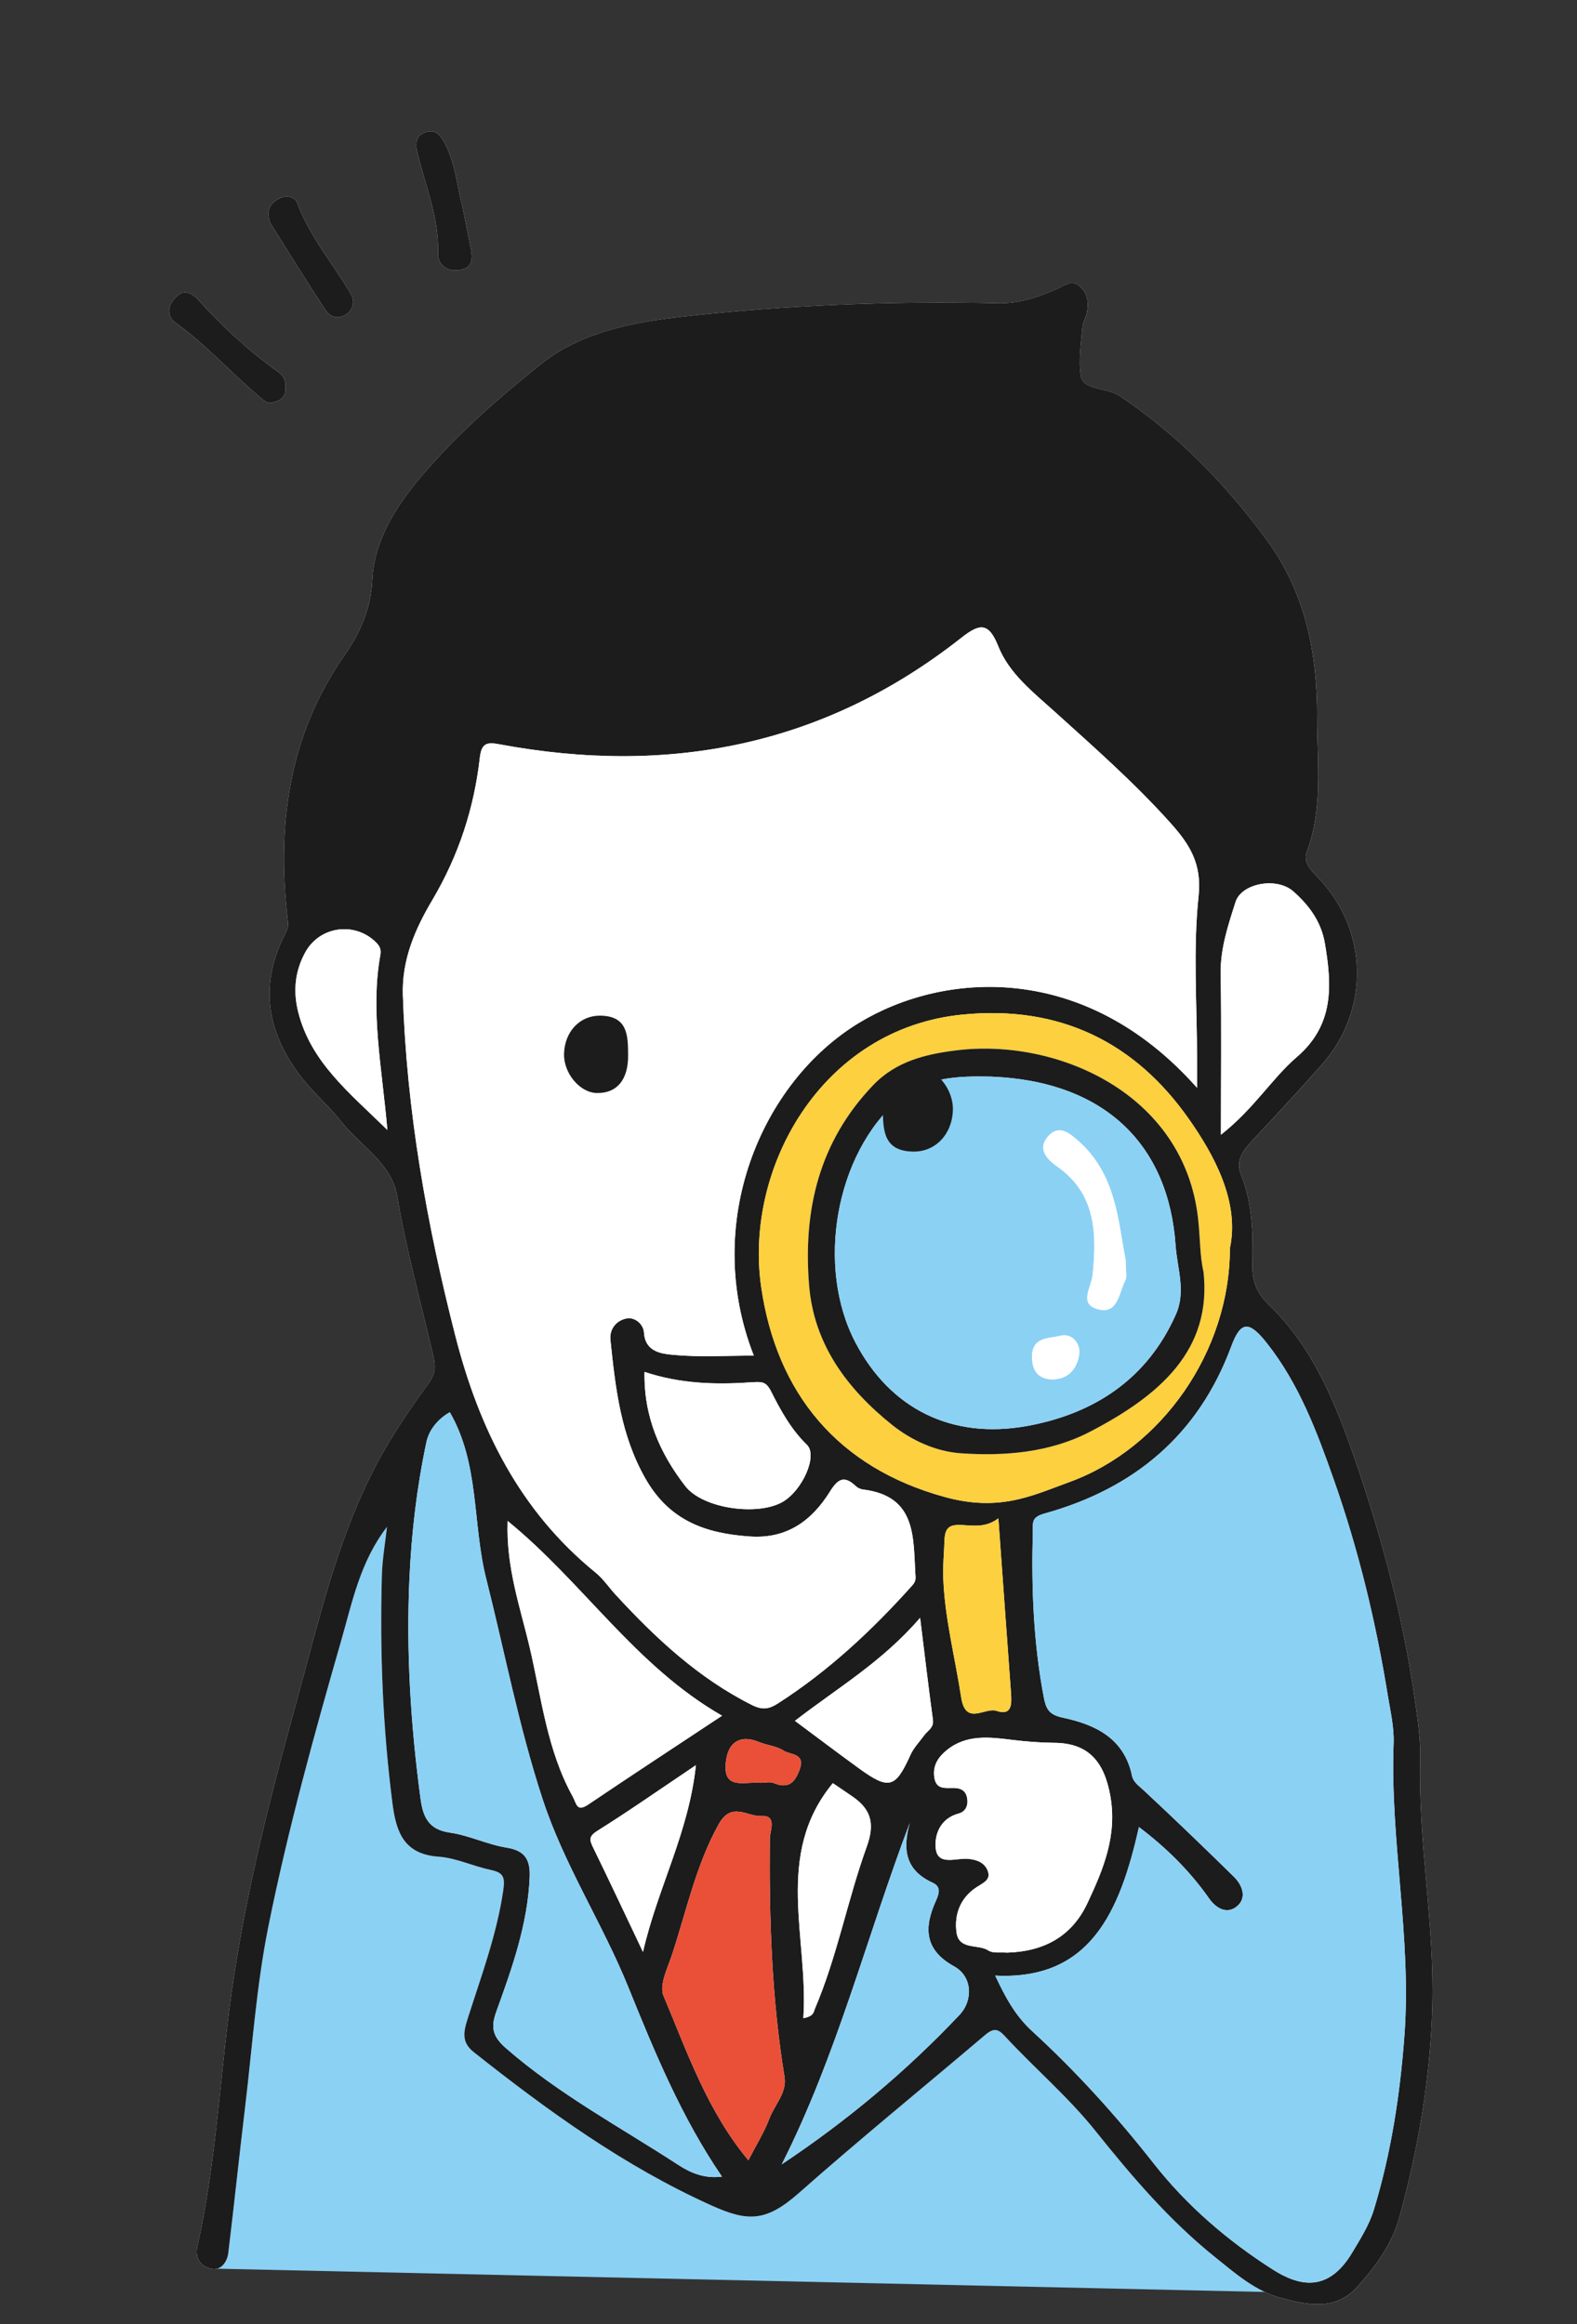
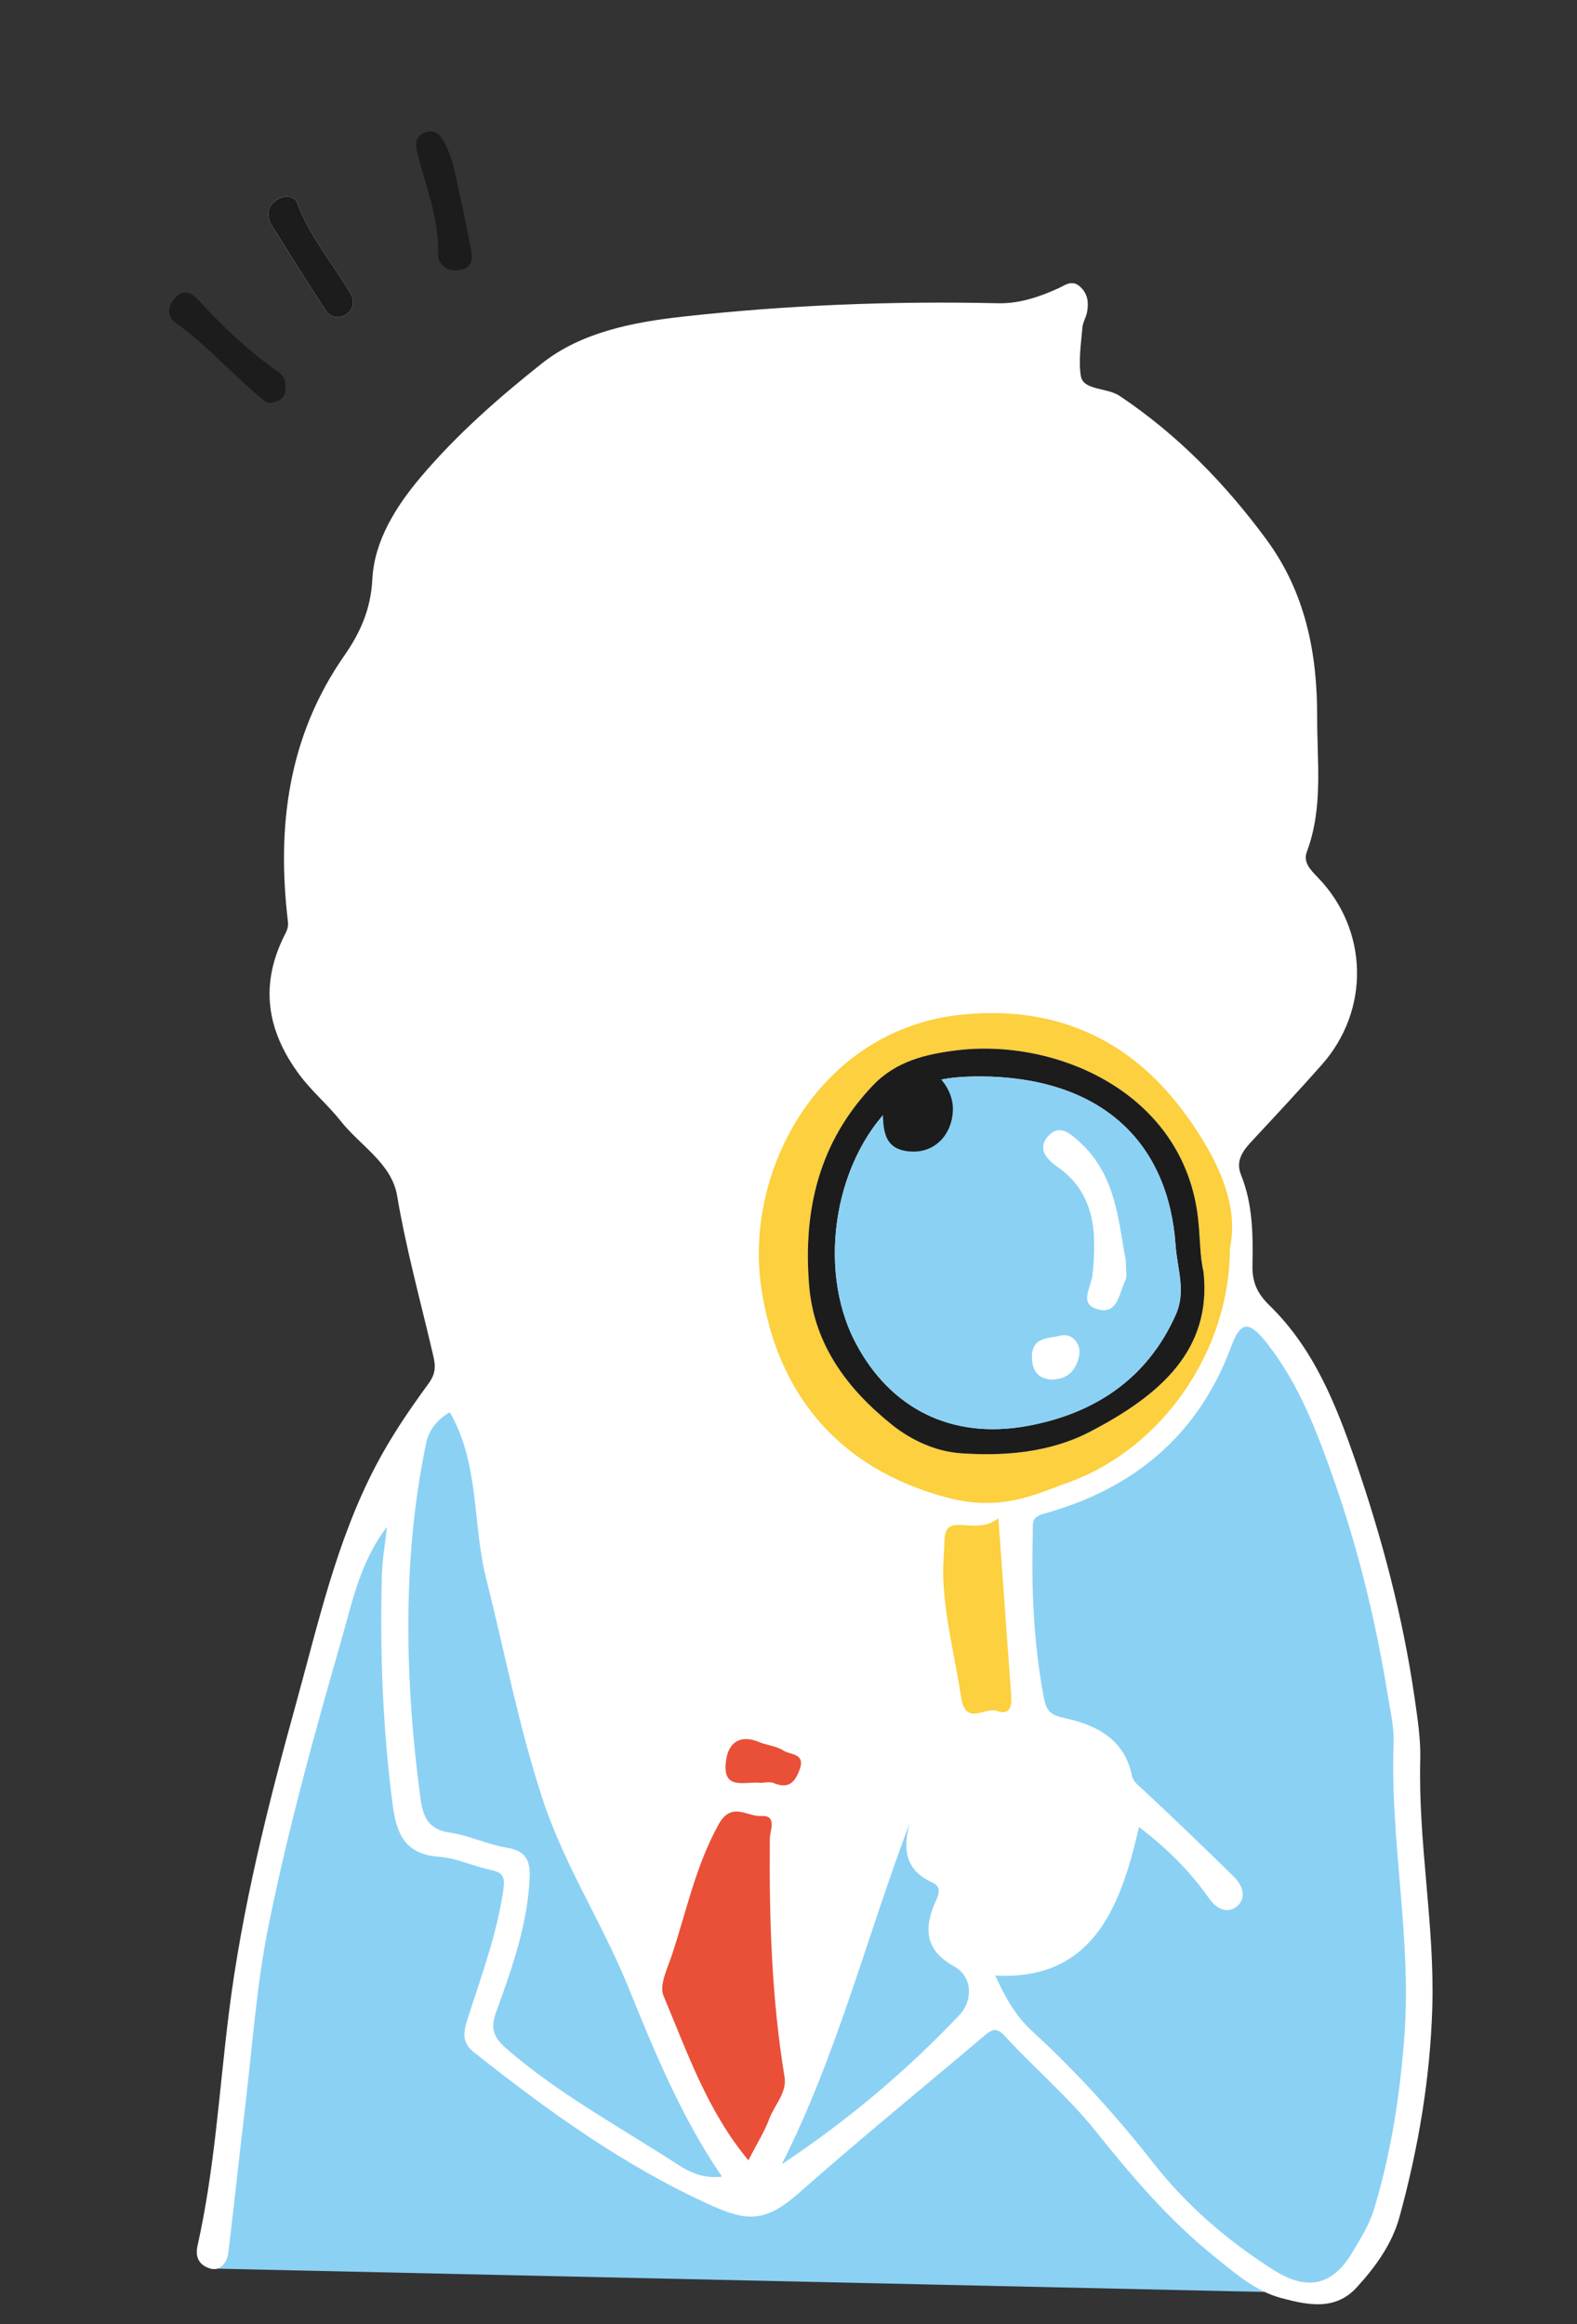
<svg xmlns="http://www.w3.org/2000/svg" version="1.1" x="0px" y="0px" width="190px" height="280px" viewBox="0 0 190 280" enable-background="new 0 0 190 280" xml:space="preserve">
  <rect x="0" y="0" width="190" height="280" fill="#333333" stroke="none" />
  <g id="レイヤー_3">
</g>
  <g id="レイヤー_1">
    <path fill="#8BD1F4" d="M46.672,177.278c0,0-11.236,32.487-13.65,45.016s-6.841,42.71-6.841,45.125   c0,2.414-0.858,5.881-0.858,5.881l133.654,2.972l-43.471-73.581L46.672,177.278z" />
    <path fill="#FFFFFF" d="M46.626,183.95c-0.213,1.938-0.561,3.872-0.615,5.814c-0.256,9.196,0.099,18.365,1.276,27.502   c0.445,3.454,1.362,6.122,5.556,6.422c2.109,0.151,4.146,1.14,6.251,1.587c1.48,0.314,1.784,0.779,1.547,2.421   c-0.778,5.378-2.676,10.419-4.303,15.534c-0.528,1.66-0.712,2.852,0.757,4.015c8.936,7.073,18.09,13.711,28.6,18.45   c4.357,1.965,6.56,2.045,10.578-1.508c7.318-6.471,14.948-12.678,22.423-19.023c1.068-0.906,1.588-0.709,2.383,0.152   c3.568,3.868,7.599,7.278,10.91,11.415c4.368,5.459,8.914,10.793,14.4,15.191c2.45,1.964,4.872,4.118,7.997,4.941   c3.163,0.833,6.483,1.566,9.093-1.305c2.249-2.474,4.231-5.178,5.137-8.479c2.266-8.263,3.698-16.666,3.951-25.24   c0.294-9.974-1.716-19.839-1.45-29.837c0.064-2.414-0.329-4.994-0.688-7.476c-1.404-9.729-3.913-19.188-7.106-28.469   c-2.362-6.865-5.037-13.594-10.38-18.794c-1.421-1.383-2.082-2.731-2.045-4.792c0.067-3.673,0.054-7.396-1.375-10.918   c-0.745-1.836,0.361-3.072,1.515-4.309c2.765-2.964,5.526-5.934,8.213-8.968c5.839-6.593,5.638-16.249-0.481-22.57   c-0.885-0.914-1.794-1.818-1.317-3.091c1.984-5.295,1.227-10.79,1.241-16.207c0.021-7.694-1.4-15.013-6.125-21.425   c-4.966-6.74-10.714-12.633-17.688-17.296c-1.512-1.011-4.363-0.633-4.658-2.382c-0.3-1.776,0.018-3.894,0.186-5.852   c0.054-0.629,0.447-1.223,0.563-1.855c0.204-1.111,0.112-2.153-0.799-3.021c-0.996-0.949-1.839-0.217-2.687,0.168   c-2.294,1.042-4.701,1.845-7.194,1.789c-12.717-0.287-25.41,0.212-38.036,1.614c-5.968,0.662-12.221,1.873-16.951,5.623   c-5.183,4.109-10.253,8.553-14.575,13.661c-3.032,3.583-5.636,7.714-5.87,12.361c-0.184,3.646-1.487,6.475-3.374,9.185   c-6.791,9.753-8.155,20.605-6.797,32.05c0.072,0.608-0.088,1.017-0.341,1.512c-3.072,6.011-2.266,11.565,1.723,16.935   c1.516,2.041,3.452,3.644,4.994,5.601c2.33,2.957,6.122,5.073,6.781,8.982c1.097,6.502,2.856,12.832,4.343,19.229   c0.334,1.434,0.285,2.247-0.613,3.474c-2.311,3.161-4.508,6.389-6.344,9.91c-4.722,9.055-6.891,18.905-9.575,28.606   c-3.396,12.274-6.506,24.621-8.087,37.279c-1.168,9.348-1.701,18.782-3.772,27.999c-0.374,1.663,0.485,2.443,1.526,2.748   c1.196,0.351,2.038-0.687,2.183-1.881c0.705-5.81,1.312-11.632,2.011-17.444c0.881-7.325,1.373-14.733,2.829-21.945   c2.338-11.582,5.486-22.99,8.756-34.354C42.453,192.979,43.395,188.145,46.626,183.95z" />
-     <path fill="#1C1C1C" d="M46.626,183.95c-3.231,4.196-4.173,9.029-5.524,13.726c-3.269,11.364-6.418,22.772-8.756,34.354   c-1.456,7.212-1.948,14.62-2.829,21.945c-0.699,5.811-1.306,11.633-2.011,17.444c-0.145,1.194-0.986,2.232-2.183,1.881   c-1.04-0.305-1.899-1.086-1.526-2.748c2.071-9.217,2.604-18.652,3.772-27.999c1.581-12.658,4.691-25.005,8.087-37.279   c2.685-9.701,4.854-19.551,9.575-28.606c1.836-3.522,4.033-6.75,6.344-9.91c0.897-1.227,0.946-2.04,0.613-3.474   c-1.488-6.397-3.247-12.727-4.343-19.229c-0.659-3.909-4.45-6.025-6.781-8.982c-1.542-1.957-3.478-3.56-4.994-5.601   c-3.989-5.37-4.796-10.924-1.723-16.935c0.253-0.495,0.413-0.904,0.341-1.512c-1.358-11.445,0.006-22.297,6.797-32.05   c1.887-2.71,3.191-5.539,3.374-9.185c0.234-4.647,2.838-8.778,5.87-12.361c4.323-5.107,9.392-9.551,14.575-13.661   c4.73-3.75,10.983-4.961,16.951-5.623c12.626-1.401,25.319-1.901,38.036-1.614c2.493,0.056,4.901-0.747,7.194-1.789   c0.847-0.385,1.691-1.116,2.687-0.168c0.912,0.868,1.004,1.911,0.799,3.021c-0.116,0.632-0.509,1.226-0.563,1.855   c-0.168,1.959-0.486,4.077-0.186,5.852c0.295,1.749,3.146,1.371,4.658,2.382c6.975,4.663,12.723,10.556,17.688,17.296   c4.725,6.413,6.145,13.731,6.125,21.425c-0.014,5.417,0.743,10.913-1.241,16.207c-0.477,1.273,0.433,2.178,1.317,3.091   c6.119,6.321,6.32,15.976,0.481,22.57c-2.687,3.034-5.448,6.004-8.213,8.968c-1.154,1.237-2.26,2.473-1.515,4.309   c1.43,3.522,1.442,7.246,1.375,10.918c-0.038,2.062,0.623,3.409,2.045,4.792c5.343,5.2,8.018,11.929,10.38,18.794   c3.193,9.281,5.702,18.74,7.106,28.469c0.358,2.482,0.752,5.062,0.688,7.476c-0.266,9.998,1.744,19.863,1.45,29.837   c-0.253,8.574-1.684,16.978-3.951,25.24c-0.906,3.301-2.887,6.005-5.137,8.479c-2.61,2.871-5.931,2.137-9.093,1.305   c-3.126-0.823-5.548-2.977-7.997-4.941c-5.486-4.398-10.032-9.732-14.4-15.191c-3.31-4.137-7.341-7.547-10.91-11.415   c-0.795-0.862-1.315-1.059-2.383-0.152c-7.475,6.345-15.106,12.551-22.423,19.023c-4.018,3.553-6.221,3.473-10.578,1.508   c-10.51-4.739-19.663-11.377-28.6-18.45c-1.469-1.163-1.285-2.355-0.757-4.015c1.627-5.116,3.525-10.157,4.303-15.534   c0.238-1.642-0.067-2.107-1.547-2.421c-2.104-0.447-4.142-1.436-6.251-1.587c-4.193-0.3-5.111-2.968-5.556-6.422   c-1.178-9.137-1.532-18.306-1.276-27.502C46.065,187.821,46.413,185.887,46.626,183.95z M144.223,131.053c0-1.37,0-2.415,0-3.461   c0-6.564-0.5-13.181,0.186-19.672c0.416-3.938-1.163-6.289-3.391-8.776c-4.322-4.823-9.173-9.093-13.969-13.426   c-2.586-2.336-5.468-4.561-6.789-7.888c-1.164-2.932-2.275-2.696-4.464-0.971c-16.503,13.001-35.228,16.612-55.62,12.81   c-1.475-0.275-2.16-0.176-2.361,1.584c-0.701,6.129-2.54,11.795-5.754,17.225c-1.964,3.318-3.669,7.055-3.524,11.434   c0.462,13.957,2.875,27.556,6.328,41.041c2.866,11.189,7.753,21.075,16.895,28.508c0.924,0.751,1.61,1.792,2.427,2.679   c4.818,5.228,9.955,10.036,16.412,13.272c1.291,0.647,2.08,0.482,3.154-0.208c6.099-3.921,11.332-8.81,16.146-14.19   c0.334-0.374,0.433-0.645,0.403-1.106c-0.3-4.585,0.229-9.656-6.329-10.462c-0.298-0.037-0.635-0.189-0.852-0.394   c-1.364-1.295-2.13-0.959-3.117,0.629c-2.17,3.491-5.16,5.725-9.617,5.428c-5.324-0.355-9.702-1.862-12.609-6.951   c-3.011-5.27-3.63-10.951-4.231-16.72c-0.145-1.392,0.789-2.409,2.001-2.607c0.921-0.151,1.972,0.655,2.041,1.724   c0.149,2.318,2.114,2.535,3.489,2.667c3.172,0.303,6.393,0.096,9.741,0.096c-6.258-15.918,0.835-32.919,12.69-40.099   C113.636,117.085,130.626,115.714,144.223,131.053z M119.905,238.009c1.175,2.516,2.388,4.805,4.44,6.686   c5.331,4.885,10.174,10.24,14.641,15.931c4.012,5.112,8.897,9.302,14.325,12.772c3.206,2.049,6.708,2.85,9.616-2.034   c0.993-1.668,2.039-3.302,2.613-5.191c2.087-6.872,3.159-13.949,3.676-21.064c0.852-11.721-1.75-23.35-1.31-35.087   c0.072-1.931-0.398-3.894-0.712-5.826c-1.431-8.825-3.522-17.487-6.494-25.928c-2.04-5.795-4.19-11.536-8.051-16.432   c-2.145-2.72-3.157-2.729-4.302,0.363c-3.971,10.722-11.744,17.157-22.51,20.146c-1.632,0.453-1.374,1.143-1.402,2.201   c-0.178,6.664,0.065,13.293,1.309,19.866c0.265,1.401,0.579,2.159,2.293,2.522c3.898,0.824,7.409,2.464,8.349,7.003   c0.16,0.771,0.816,1.199,1.387,1.73c3.675,3.423,7.296,6.906,10.879,10.425c1.106,1.087,1.615,2.668,0.258,3.668   c-1.027,0.756-2.28,0.321-3.257-1.073c-2.299-3.281-5.151-6.094-8.431-8.572C134.929,230.324,131.346,238.599,119.905,238.009z    M86.986,262.231c-4.911-7.186-8.125-15.035-11.301-22.87c-3.116-7.686-7.69-14.618-10.317-22.631   c-2.866-8.738-4.556-17.69-6.789-26.535c-1.676-6.641-0.784-13.84-4.385-20.055c-1.34,0.748-2.487,2.041-2.819,3.603   c-1.151,5.408-1.796,10.912-2.046,16.426c-0.403,8.86,0.156,17.693,1.333,26.488c0.294,2.202,0.935,3.757,3.536,4.127   c2.317,0.329,4.52,1.437,6.836,1.808c2.253,0.361,2.869,1.491,2.782,3.566c-0.238,5.677-2.12,10.943-4.018,16.187   c-0.697,1.928-0.446,3.01,1.18,4.427c6.352,5.536,13.748,9.486,20.741,14.042C83.172,261.763,84.86,262.499,86.986,262.231z    M148.182,150.376c1.188-5.555-1.862-11.201-5.001-15.646c-6.361-9.009-15.314-13.681-27.241-12.496   c-16.991,1.688-26.322,18.547-24.224,32.866c1.861,12.696,9.161,21.722,22.169,25.266c3.008,0.82,5.844,0.965,8.896,0.238   c2.129-0.507,4.082-1.331,6.105-2.069C139.93,174.503,148.183,162.853,148.182,150.376z M121.318,235.243   c4.405-0.124,7.794-1.905,9.699-5.961c1.921-4.091,3.622-8.155,2.746-12.981c-0.738-4.061-2.619-6.293-6.697-6.334   c-1.739-0.017-3.438-0.15-5.172-0.363c-2.622-0.322-5.453-0.695-7.831,1.249c-1.102,0.901-1.729,1.937-1.478,3.376   c0.246,1.403,1.373,1.162,2.331,1.177c0.874,0.014,1.461,0.323,1.614,1.263c0.147,0.902-0.239,1.606-1.027,1.814   c-2.206,0.584-2.927,2.519-2.77,4.162c0.208,2.171,2.416,1.197,3.795,1.293c1.097,0.076,2.023,0.417,2.432,1.339   c0.523,1.177-0.459,1.53-1.341,2.11c-1.869,1.23-2.673,3.203-2.379,5.405c0.293,2.188,2.592,1.381,3.846,2.195   C119.651,235.355,120.571,235.176,121.318,235.243z M90.165,260.263c1-1.945,1.927-3.408,2.519-4.996   c0.627-1.68,2.149-3.15,1.839-5.043c-1.561-9.522-1.86-19.107-1.772-28.727c0.009-0.937,0.935-2.838-1.052-2.715   c-1.659,0.102-3.563-1.797-5.117,1.007c-2.759,4.977-3.877,10.452-5.627,15.735c-0.532,1.606-1.555,3.637-1.018,4.911   C82.792,247.215,85.195,254.285,90.165,260.263z M86.995,206.701c-10.452-5.993-16.707-16.02-25.832-23.461   c-0.208,5.636,1.536,10.447,2.676,15.334c1.407,6.032,2.08,12.295,5.16,17.862c0.473,0.855,0.457,1.923,1.883,0.96   C76.158,213.836,81.484,210.35,86.995,206.701z M109.608,219.621c-5.195,13.717-8.758,27.955-15.423,41.127   c7.873-5.247,14.993-11.206,21.406-17.988c1.692-1.789,1.556-4.655-0.635-5.861c-3.708-2.042-3.596-4.813-2.167-7.967   c0.468-1.033,0.485-1.697-0.451-2.127C109.089,225.315,108.726,222.839,109.608,219.621z M147.1,136.709   c4.006-3.152,6.109-6.752,9.149-9.368c4.496-3.868,4.238-8.603,3.376-13.681c-0.449-2.644-1.918-4.603-3.801-6.266   c-2.027-1.791-6.251-0.962-6.959,1.257c-0.906,2.837-1.853,5.64-1.798,8.717C147.177,123.582,147.1,129.799,147.1,136.709z    M77.652,165.28c-0.1,5.472,1.901,9.853,4.899,13.742c2.141,2.778,8.822,3.644,11.776,1.9c2.37-1.399,4.214-5.561,2.9-6.845   c-1.907-1.863-3.166-4.13-4.322-6.439c-0.603-1.203-1.103-1.187-2.351-1.103C86.321,166.819,82.063,166.747,77.652,165.28z    M46.672,136.132c-0.666-7.648-2.065-14.32-0.846-21.089c0.106-0.586-0.03-1.003-0.461-1.448c-2.512-2.587-6.816-2.072-8.581,1.13   c-1.246,2.261-1.492,4.68-0.852,7.213C37.456,127.967,42.034,131.589,46.672,136.132z M95.774,207.319   c2.714,2.016,5.205,3.904,7.735,5.738c3.604,2.614,4.38,2.37,6.185-1.634c0.388-0.86,1.087-1.581,1.654-2.358   c0.426-0.584,1.187-0.901,1.052-1.884c-0.523-3.807-0.966-7.624-1.543-12.275C106.287,200.222,100.869,203.373,95.774,207.319z    M120.286,182.922c-1.497,1.128-2.944,0.882-4.333,0.809c-1.44-0.076-2.11,0.172-2.162,1.881c-0.045,1.495-0.206,2.956-0.147,4.491   c0.185,4.895,1.428,9.59,2.159,14.38c0.536,3.506,2.863,1.153,4.27,1.636c1.813,0.621,1.837-0.783,1.742-2.08   C121.313,197.216,120.825,190.392,120.286,182.922z M96.787,243.145c1.302-0.253,1.23-0.757,1.389-1.129   c2.698-6.32,3.926-13.11,6.251-19.534c0.99-2.737,0.547-4.467-1.669-6.011c-0.798-0.556-1.607-1.096-2.418-1.645   C93.198,223.501,97.441,233.438,96.787,243.145z M83.843,212.66c-4.378,2.941-8.054,5.518-11.854,7.897   c-1.073,0.672-0.979,1.106-0.528,2.028c1.934,3.955,3.802,7.943,6.007,12.576C79.27,227.327,82.985,220.809,83.843,212.66z    M91.593,214.787c0.549,0,1.166-0.165,1.633,0.029c1.781,0.743,2.564-0.084,3.128-1.658c0.701-1.957-1.16-1.728-1.949-2.249   c-0.851-0.564-2.009-0.64-2.983-1.048c-2.104-0.88-3.573-0.061-3.918,2.061C86.868,215.834,89.705,214.585,91.593,214.787z" />
    <g>
-       <path fill="#FFFFFF" d="M32.929,48.458c-0.605,0.288-1.149-0.22-1.618-0.616c-3.456-2.916-6.472-6.322-10.181-8.971    c-0.786-0.562-1.128-1.673-0.175-2.82c1.192-1.434,2.21-0.707,2.981,0.137c2.925,3.204,6.073,6.141,9.618,8.641    c0.853,0.601,0.915,1.47,0.822,2.312C34.304,47.79,33.821,48.31,32.929,48.458z" />
-       <path fill="#FFFFFF" d="M55.713,24.866c0.319,1.603,0.63,3.208,0.961,4.808c0.256,1.234,0.448,2.512-1.193,2.841    c-1.553,0.312-2.76-0.576-2.71-2.042c0.147-4.347-1.607-8.246-2.541-12.335c-0.251-1.101,0.023-1.952,1.206-2.249    c1.011-0.254,1.547,0.298,2.037,1.164C54.853,19.494,55.008,22.248,55.713,24.866z" />
      <path fill="#FFFFFF" d="M32.544,26.836c-0.487-1.484-0.029-2.246,0.91-2.829c0.902-0.56,2.055-0.348,2.316,0.36    c1.511,4.092,4.326,7.378,6.504,11.051c0.474,0.799,0.333,1.773-0.467,2.379c-0.954,0.723-2.009,0.443-2.588-0.436    C36.866,33.787,34.625,30.138,32.544,26.836z" />
      <path fill="#1C1C1C" d="M32.929,48.458c0.892-0.149,1.375-0.668,1.447-1.317c0.094-0.841,0.032-1.71-0.822-2.312    c-3.546-2.5-6.694-5.437-9.618-8.641c-0.77-0.844-1.788-1.571-2.981-0.137c-0.953,1.146-0.612,2.258,0.175,2.82    c3.709,2.649,6.725,6.056,10.181,8.971C31.78,48.238,32.324,48.746,32.929,48.458z" />
      <path fill="#1C1C1C" d="M55.713,24.866c-0.705-2.618-0.86-5.371-2.24-7.813c-0.49-0.866-1.026-1.418-2.037-1.164    c-1.183,0.297-1.458,1.149-1.206,2.249c0.934,4.089,2.688,7.988,2.541,12.335c-0.049,1.466,1.158,2.354,2.71,2.042    c1.641-0.33,1.449-1.607,1.193-2.841C56.343,28.073,56.033,26.469,55.713,24.866z" />
      <path fill="#1C1C1C" d="M32.544,26.836c2.081,3.302,4.322,6.951,6.676,10.526c0.578,0.879,1.634,1.159,2.588,0.436    c0.8-0.607,0.941-1.58,0.467-2.379c-2.178-3.673-4.993-6.959-6.504-11.051c-0.262-0.708-1.414-0.92-2.316-0.36    C32.515,24.59,32.057,25.351,32.544,26.836z" />
    </g>
    <path fill="#FFFFFF" d="M144.223,131.053c-13.597-15.339-30.587-13.968-40.714-7.833c-11.854,7.18-18.947,24.181-12.69,40.099   c-3.349,0-6.569,0.207-9.741-0.096c-1.375-0.132-3.339-0.348-3.489-2.667c-0.069-1.068-1.12-1.874-2.041-1.724   c-1.212,0.198-2.146,1.215-2.001,2.607c0.601,5.769,1.22,11.45,4.231,16.72c2.908,5.089,7.286,6.596,12.609,6.951   c4.457,0.297,7.447-1.938,9.617-5.428c0.987-1.588,1.753-1.924,3.117-0.629c0.217,0.206,0.554,0.358,0.852,0.394   c6.558,0.806,6.029,5.877,6.329,10.462c0.03,0.461-0.068,0.732-0.403,1.106c-4.814,5.38-10.047,10.269-16.146,14.19   c-1.073,0.69-1.863,0.855-3.154,0.208c-6.457-3.236-11.594-8.044-16.412-13.272c-0.817-0.887-1.503-1.928-2.427-2.679   c-9.142-7.434-14.03-17.319-16.895-28.508c-3.454-13.485-5.866-27.084-6.328-41.041c-0.145-4.378,1.56-8.116,3.524-11.434   c3.214-5.43,5.053-11.096,5.754-17.225c0.201-1.76,0.886-1.859,2.361-1.584c20.391,3.802,39.116,0.191,55.62-12.81   c2.189-1.725,3.3-1.961,4.464,0.971c1.321,3.327,4.203,5.551,6.789,7.888c4.796,4.333,9.647,8.604,13.969,13.426   c2.228,2.487,3.808,4.838,3.391,8.776c-0.686,6.491-0.186,13.108-0.186,19.672C144.223,128.637,144.223,129.683,144.223,131.053z    M75.675,127.135c-0.013-2.366-0.031-4.733-3.349-4.773c-2.453-0.03-4.292,1.908-4.368,4.588c-0.066,2.336,1.897,4.692,3.944,4.732   C74.33,131.728,75.697,130.082,75.675,127.135z" />
    <path fill="#8BD1F4" d="M119.905,238.009c11.441,0.59,15.024-7.685,17.317-17.896c3.28,2.478,6.132,5.291,8.431,8.572   c0.977,1.394,2.23,1.829,3.257,1.073c1.358-1,0.849-2.581-0.258-3.668c-3.583-3.52-7.204-7.002-10.879-10.425   c-0.571-0.531-1.227-0.959-1.387-1.73c-0.94-4.539-4.451-6.179-8.349-7.003c-1.714-0.362-2.028-1.12-2.293-2.522   c-1.244-6.574-1.487-13.202-1.309-19.866c0.028-1.059-0.23-1.748,1.402-2.201c10.766-2.989,18.539-9.424,22.51-20.146   c1.145-3.092,2.157-3.083,4.302-0.363c3.861,4.896,6.011,10.637,8.051,16.432c2.972,8.442,5.063,17.103,6.494,25.928   c0.313,1.933,0.784,3.895,0.712,5.826c-0.441,11.737,2.162,23.366,1.31,35.087c-0.517,7.115-1.589,14.192-3.676,21.064   c-0.574,1.889-1.619,3.523-2.613,5.191c-2.908,4.884-6.41,4.083-9.616,2.034c-5.428-3.469-10.313-7.66-14.325-12.772   c-4.467-5.69-9.31-11.045-14.641-15.931C122.293,242.814,121.08,240.525,119.905,238.009z" />
    <path fill="#8BD1F4" d="M86.986,262.231c-2.126,0.268-3.813-0.469-5.268-1.416c-6.993-4.556-14.388-8.506-20.741-14.042   c-1.626-1.417-1.877-2.499-1.18-4.427c1.897-5.244,3.78-10.51,4.018-16.187c0.087-2.075-0.529-3.205-2.782-3.566   c-2.316-0.371-4.519-1.479-6.836-1.808c-2.601-0.37-3.242-1.925-3.536-4.127c-1.176-8.795-1.735-17.628-1.333-26.488   c0.251-5.515,0.896-11.019,2.046-16.426c0.332-1.562,1.48-2.855,2.819-3.603c3.601,6.216,2.709,13.415,4.385,20.055   c2.232,8.845,3.923,17.797,6.789,26.535c2.627,8.012,7.201,14.945,10.317,22.631C78.861,247.197,82.075,255.045,86.986,262.231z" />
    <path fill="#FCD03E" d="M148.182,150.376c0,12.476-8.252,24.127-19.297,28.158c-2.023,0.738-3.975,1.562-6.105,2.069   c-3.053,0.727-5.888,0.582-8.896-0.238c-13.007-3.545-20.308-12.571-22.169-25.266c-2.098-14.319,7.233-31.178,24.224-32.866   c11.928-1.185,20.881,3.488,27.241,12.496C146.32,139.175,149.37,144.821,148.182,150.376z M144.997,153.197   c-0.439-1.816-0.395-4.115-0.644-6.364c-1.682-15.168-17.093-21.823-29.209-20.283c-3.563,0.453-7.147,1.264-9.939,4.18   c-6.548,6.838-8.46,15.101-7.717,24.142c0.586,7.129,4.608,12.472,9.998,16.789c2.356,1.887,5.307,3.213,8.253,3.418   c5.317,0.37,10.758-0.085,15.562-2.577C139.804,168.093,146.04,162.605,144.997,153.197z" />
    <path fill="#FFFFFF" d="M121.318,235.243c-0.746-0.067-1.667,0.112-2.232-0.255c-1.255-0.814-3.554-0.007-3.846-2.195   c-0.295-2.202,0.51-4.175,2.379-5.405c0.882-0.581,1.864-0.933,1.341-2.11c-0.409-0.922-1.335-1.263-2.432-1.339   c-1.379-0.096-3.587,0.878-3.795-1.293c-0.157-1.643,0.564-3.579,2.77-4.162c0.788-0.208,1.174-0.912,1.027-1.814   c-0.154-0.94-0.74-1.249-1.614-1.263c-0.958-0.015-2.085,0.226-2.331-1.177c-0.252-1.439,0.376-2.475,1.478-3.376   c2.377-1.944,5.209-1.57,7.831-1.249c1.734,0.213,3.433,0.346,5.172,0.363c4.078,0.041,5.96,2.273,6.697,6.334   c0.876,4.826-0.825,8.889-2.746,12.981C129.112,233.338,125.722,235.119,121.318,235.243z" />
    <path fill="#E95037" d="M90.165,260.263c-4.97-5.978-7.372-13.048-10.228-19.828c-0.537-1.274,0.486-3.305,1.018-4.911   c1.75-5.283,2.868-10.758,5.627-15.735c1.555-2.804,3.459-0.905,5.117-1.007c1.987-0.123,1.06,1.778,1.052,2.715   c-0.088,9.621,0.211,19.205,1.772,28.727c0.31,1.893-1.212,3.362-1.839,5.043C92.092,256.855,91.164,258.318,90.165,260.263z" />
    <path fill="#FFFFFF" d="M86.995,206.701c-5.511,3.649-10.837,7.135-16.112,10.695c-1.426,0.963-1.41-0.106-1.883-0.96   c-3.08-5.567-3.753-11.83-5.16-17.862c-1.14-4.887-2.884-9.698-2.676-15.334C70.288,190.681,76.543,200.708,86.995,206.701z" />
    <path fill="#8BD1F4" d="M109.608,219.621c-0.882,3.217-0.519,5.693,2.73,7.185c0.936,0.43,0.919,1.094,0.451,2.127   c-1.43,3.153-1.541,5.925,2.167,7.967c2.19,1.206,2.326,4.072,0.635,5.861c-6.413,6.782-13.533,12.741-21.406,17.988   C100.85,247.577,104.414,233.338,109.608,219.621z" />
    <path fill="#FFFFFF" d="M147.1,136.709c0-6.91,0.077-13.127-0.033-19.341c-0.054-3.076,0.892-5.88,1.798-8.717   c0.709-2.219,4.932-3.048,6.959-1.257c1.883,1.663,3.352,3.622,3.801,6.266c0.862,5.078,1.12,9.813-3.376,13.681   C153.21,129.956,151.106,133.557,147.1,136.709z" />
    <path fill="#FFFFFF" d="M77.652,165.28c4.411,1.468,8.669,1.54,12.902,1.254c1.249-0.084,1.749-0.1,2.351,1.103   c1.156,2.309,2.415,4.576,4.322,6.439c1.314,1.284-0.53,5.446-2.9,6.845c-2.955,1.744-9.635,0.878-11.776-1.9   C79.553,175.132,77.552,170.752,77.652,165.28z" />
    <path fill="#FFFFFF" d="M46.672,136.132c-4.639-4.542-9.216-8.165-10.74-14.194c-0.64-2.533-0.395-4.952,0.852-7.213   c1.765-3.202,6.07-3.717,8.581-1.13c0.431,0.444,0.566,0.861,0.461,1.448C44.608,121.812,46.006,128.484,46.672,136.132z" />
    <path fill="#FFFFFF" d="M95.774,207.319c5.095-3.946,10.513-7.097,15.083-12.413c0.577,4.651,1.02,8.469,1.543,12.275   c0.135,0.983-0.626,1.301-1.052,1.884c-0.567,0.777-1.266,1.498-1.654,2.358c-1.806,4.004-2.581,4.248-6.185,1.634   C100.979,211.222,98.488,209.335,95.774,207.319z" />
    <path fill="#FCD03E" d="M120.286,182.922c0.539,7.47,1.028,14.294,1.528,21.117c0.095,1.297,0.071,2.701-1.742,2.08   c-1.407-0.482-3.734,1.87-4.27-1.636c-0.732-4.789-1.974-9.485-2.159-14.38c-0.058-1.535,0.102-2.997,0.147-4.491   c0.052-1.709,0.723-1.957,2.162-1.881C117.341,183.804,118.788,184.05,120.286,182.922z" />
    <path fill="#FFFFFF" d="M96.787,243.145c0.654-9.706-3.589-19.643,3.556-28.318c0.807,0.548,1.616,1.088,2.414,1.644   c2.216,1.544,2.659,3.275,1.669,6.011c-2.324,6.423-3.553,13.214-6.251,19.534C98.017,242.387,98.089,242.892,96.787,243.145z" />
    <path fill="#FFFFFF" d="M83.843,212.66c-0.858,8.15-4.574,14.667-6.374,22.501c-2.205-4.634-4.073-8.621-6.007-12.576   c-0.451-0.922-0.545-1.356,0.528-2.028C75.789,218.177,79.466,215.601,83.843,212.66z" />
    <path fill="#E95037" d="M91.592,214.783c-1.887-0.198-4.724,1.051-4.088-2.861c0.345-2.122,1.814-2.94,3.918-2.061   c0.974,0.408,2.132,0.484,2.983,1.048c0.789,0.522,2.649,0.293,1.949,2.249c-0.564,1.574-1.347,2.4-3.128,1.658   C92.759,214.621,92.142,214.787,91.592,214.783z" />
-     <path fill="#1C1C1C" d="M75.676,127.135c0.021,2.948-1.346,4.594-3.775,4.547c-2.046-0.039-4.01-2.396-3.944-4.732   c0.076-2.679,1.915-4.618,4.368-4.588C75.644,122.402,75.662,124.77,75.676,127.135z" />
    <path fill="#1C1C1C" d="M144.997,153.197c1.044,9.407-5.193,14.895-13.698,19.307c-4.804,2.492-10.245,2.947-15.562,2.577   c-2.945-0.205-5.896-1.531-8.253-3.418c-5.389-4.316-9.412-9.66-9.998-16.789c-0.743-9.041,1.169-17.304,7.717-24.142   c2.792-2.916,6.376-3.727,9.939-4.18c12.116-1.541,27.528,5.115,29.209,20.283C144.602,149.083,144.558,151.382,144.997,153.197z    M119.396,129.707c-3.949-0.091-7.986,0.057-11.094,2.727c-7.619,6.545-10.054,20.12-5.234,29.313   c4.198,8.007,11.627,11.697,20.701,10.044c8.002-1.458,14.438-5.613,17.904-13.436c1.241-2.802,0.157-5.533-0.036-8.32   C140.797,137.928,133.134,130.242,119.396,129.707z" />
    <path fill="#8BD1F4" d="M119.396,129.706c13.738,0.536,21.402,8.222,22.241,20.329c0.193,2.787,1.278,5.519,0.036,8.32   c-3.466,7.823-9.902,11.978-17.904,13.436c-9.073,1.653-16.502-2.037-20.701-10.044c-4.82-9.193-2.385-22.768,5.234-29.313   C111.41,129.764,115.448,129.616,119.396,129.706z M135.62,151.784c-0.91-4.562-1.091-10.213-5.643-14.28   c-1.168-1.044-2.357-2.007-3.611-0.701c-1.41,1.469-0.381,2.763,0.993,3.721c4.694,3.271,4.784,8.097,4.285,13.032   c-0.163,1.606-1.805,3.681,0.857,4.223c2.215,0.451,2.338-2.104,3.085-3.545C135.809,153.802,135.62,153.157,135.62,151.784z    M126.635,166.187c2.248,0.032,3.163-1.47,3.395-3.046c0.178-1.21-0.842-2.595-2.305-2.209c-1.332,0.351-3.427,0.092-3.38,2.597   C124.377,165.312,125.202,166.071,126.635,166.187z" />
    <path fill="#FFFFFF" d="M135.62,151.784c0,1.373,0.189,2.019-0.035,2.45c-0.748,1.442-0.87,3.996-3.085,3.545   c-2.662-0.542-1.02-2.617-0.857-4.223c0.5-4.935,0.409-9.761-4.285-13.032c-1.374-0.957-2.402-2.252-0.993-3.721   c1.254-1.306,2.443-0.343,3.611,0.701C134.529,141.571,134.71,147.222,135.62,151.784z" />
    <path fill="#FFFFFF" d="M126.635,166.187c-1.433-0.116-2.258-0.876-2.291-2.658c-0.046-2.505,2.049-2.246,3.38-2.597   c1.464-0.386,2.483,0.999,2.305,2.209C129.798,164.717,128.883,166.219,126.635,166.187z" />
    <path fill="#1C1C1C" d="M106.37,133.522c-0.023-3.221,1.471-5.02,4.125-4.969c2.236,0.043,4.382,2.618,4.31,5.171   c-0.083,2.928-2.093,5.046-4.774,5.014C106.405,138.694,106.385,136.107,106.37,133.522z" />
  </g>
  <g id="レイヤー_2">
</g>
</svg>